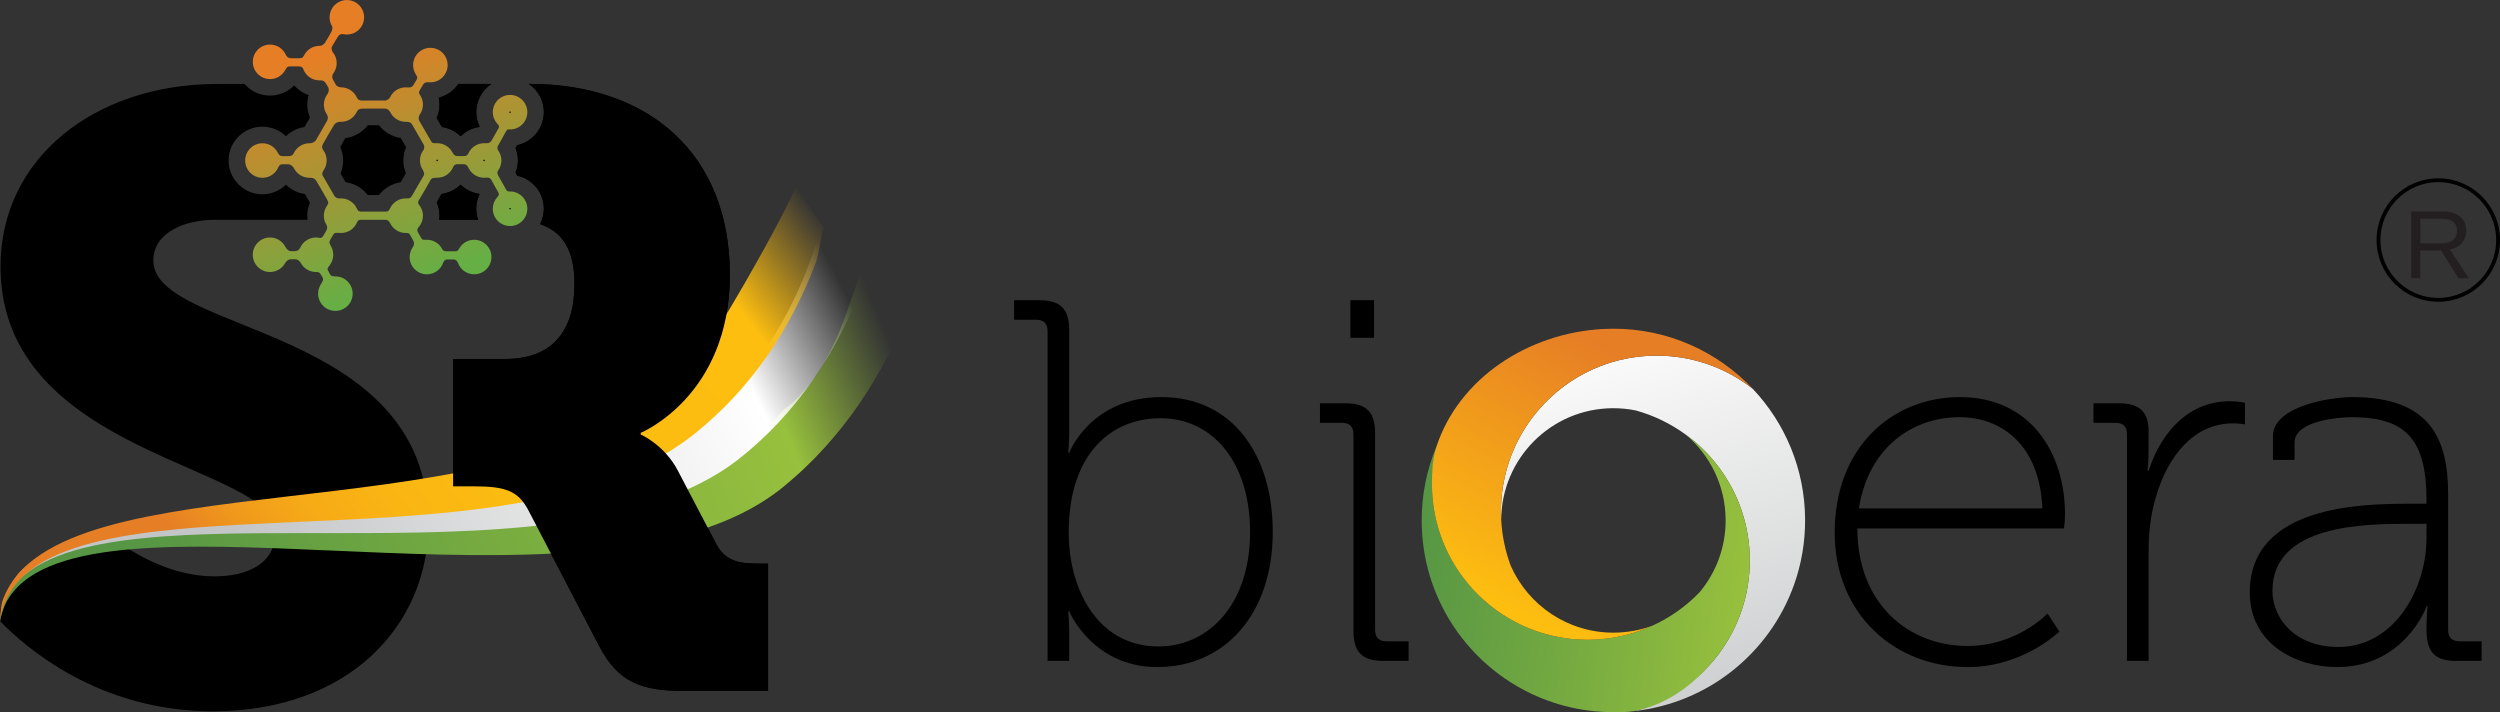
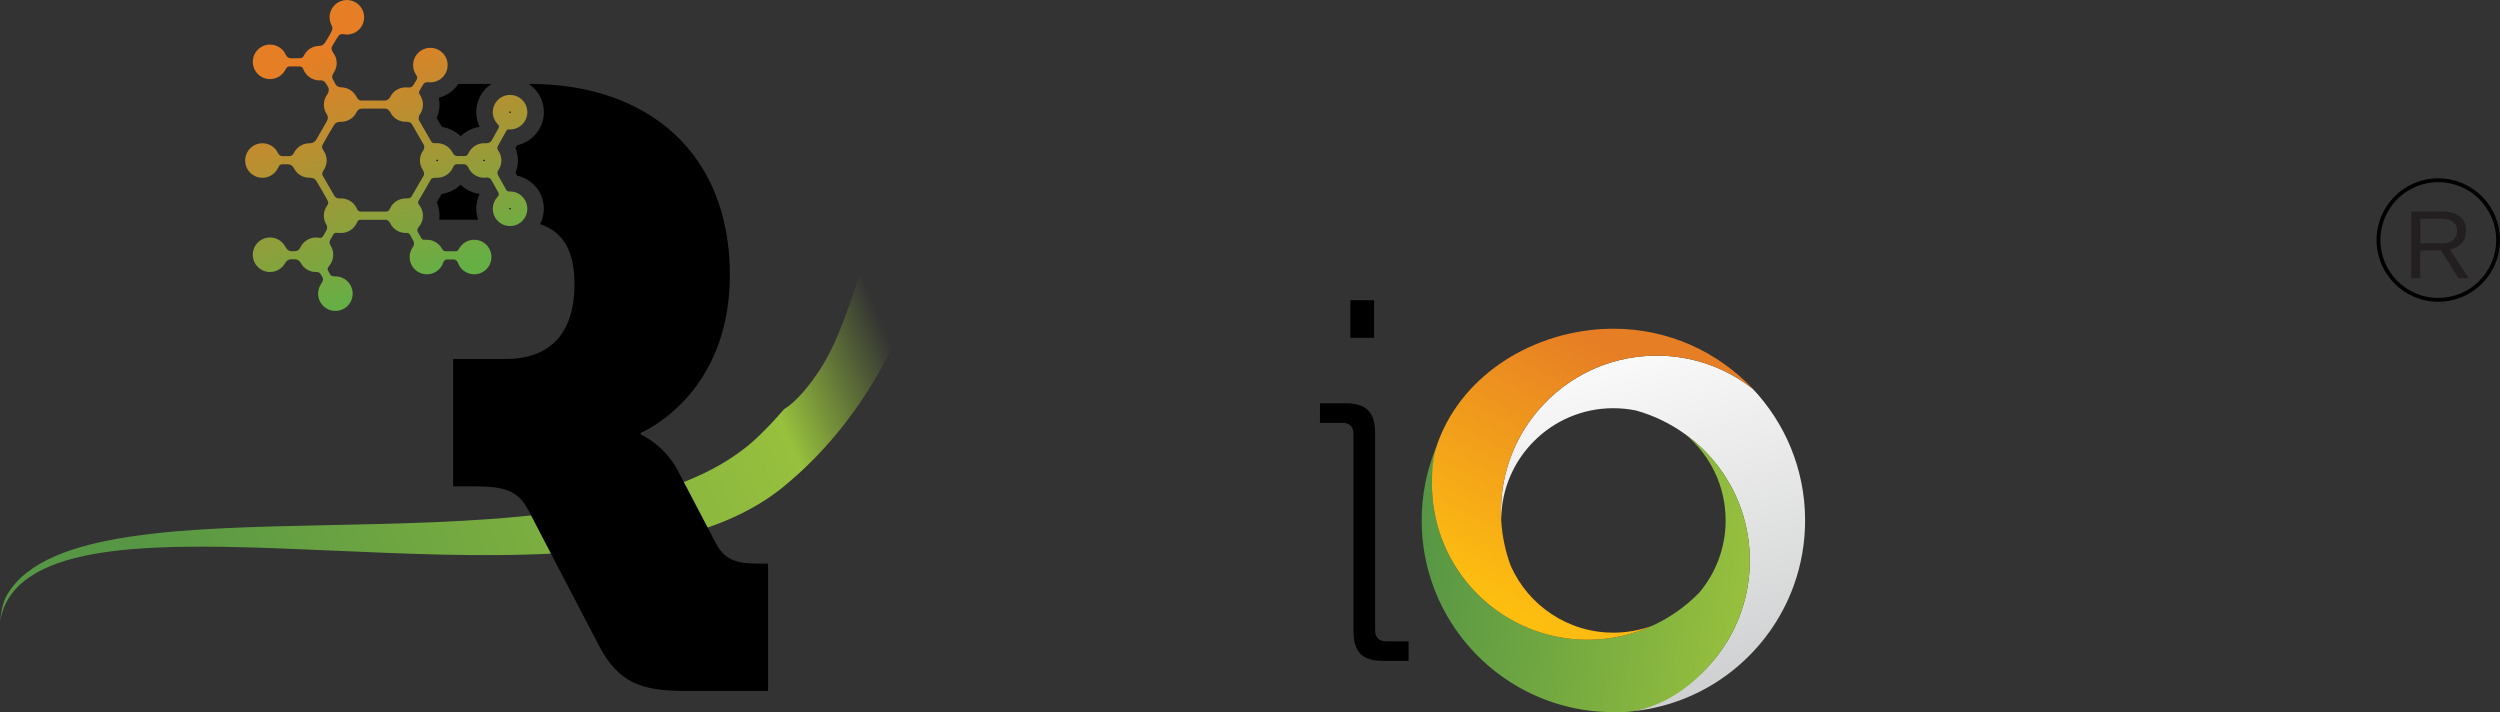
<svg xmlns="http://www.w3.org/2000/svg" version="1.1" id="Layer_1" x="0px" y="0px" viewBox="0 0 1778.03 506.49" style="enable-background:new 0 0 1778.03 506.49;" xml:space="preserve">
  <rect x="0" y="0" width="1778.03" height="506.49" fill="#333333" stroke="none" />
  <style type="text/css">
	.st0{fill-rule:evenodd;clip-rule:evenodd;}
	.st1{fill-rule:evenodd;clip-rule:evenodd;fill:url(#SVGID_1_);}
	.st2{fill-rule:evenodd;clip-rule:evenodd;fill:url(#SVGID_00000044861498008922052840000006612274923976342675_);}
	.st3{fill-rule:evenodd;clip-rule:evenodd;fill:url(#SVGID_00000096040902253917657590000004476426605301416377_);}
	.st4{fill-rule:evenodd;clip-rule:evenodd;fill:url(#SVGID_00000107585263566502723420000011426728807270419088_);}
	.st5{fill-rule:evenodd;clip-rule:evenodd;fill:url(#SVGID_00000025415314308535923680000007924695768035869327_);}
	.st6{fill-rule:evenodd;clip-rule:evenodd;fill:url(#SVGID_00000052104089091997179220000013112499919014711713_);}
	.st7{fill-rule:evenodd;clip-rule:evenodd;fill:url(#SVGID_00000107577029206404931220000017889574687693011636_);}
	.st8{fill:none;stroke:#000000;stroke-width:2.734;stroke-miterlimit:10;}
	.st9{fill:#231F20;}
</style>
  <g>
    <g>
-       <path class="st0" d="M745.06,470.03h15.39v-19.06c0-9.52-0.74-16.12-0.74-16.12h0.74c0,0,16.49,39.58,62.66,39.58    c48,0,82.09-37.75,82.09-96.01c0-56.81-30.05-96.02-79.16-96.02c-50.57,0-65.59,39.58-65.59,39.58h-0.74c0,0,0.74-6.6,0.74-15.03    v-72.2c0-15.02-6.23-21.25-21.26-21.25h-17.96v13.92h15.76c5.13,0,8.07,2.57,8.07,8.06V470.03L745.06,470.03z M760.08,378.79    c0-57.53,31.51-81.36,65.23-81.36c37.38,0,63.76,31.52,63.76,80.99c0,51.3-29.32,81.35-65.23,81.35    C780.97,459.77,760.08,419.46,760.08,378.79z" />
      <path class="st0" d="M960.4,240.27h16.85v-26.75H960.4V240.27L960.4,240.27z M962.6,448.78c0,15.03,6.23,21.25,21.25,21.25h17.96    V456.1h-15.76c-5.13,0-8.06-2.56-8.06-8.06V308.06c0-15.03-6.23-21.26-21.26-21.26h-17.96v13.93h15.76c5.13,0,8.07,2.56,8.07,8.06    V448.78z" />
-       <path class="st0" d="M1304.86,378.79c0,58.27,42.87,95.65,94.54,95.65c39.58,0,65.24-25.29,65.24-25.29l-8.43-12.82    c0,0-21.62,23.09-56.81,23.09c-42.51,0-78.42-30.42-78.42-83.55h146.95c0,0,0.74-5.87,0.74-9.9c0-44.34-24.92-83.56-74.76-83.56    C1347,282.41,1304.86,316.85,1304.86,378.79L1304.86,378.79z M1322.08,361.57c6.6-42.88,37.75-64.86,71.46-64.86    c30.42,0,57.17,20.15,59,64.86H1322.08L1322.08,361.57z M1512.74,470.03h15.39v-79.15c0-12.1,1.47-25.66,5.5-38.49    c8.06-27.11,26.02-51.3,54.6-51.3c4.03,0,8.42,0.74,8.42,0.74v-15.39c0,0-5.13-1.1-10.63-1.1c-28.95,0-48.74,21.25-57.9,49.47    h-0.74c0,0,0.74-6.6,0.74-15.03v-12.82c0-13.93-6.23-20.16-21.26-20.16h-17.95v13.93h15.75c5.14,0,8.07,2.56,8.07,8.06V470.03    L1512.74,470.03z M1600.07,421.29c0,36.65,32.61,53.14,62.29,53.14c47.64,0,63.76-43.24,63.4-43.24h0.73c0,0-0.73,6.59-0.73,16.49    c0,16.48,6.23,22.35,21.25,22.35h17.96V456.1h-15.76c-5.13,0-8.06-2.56-8.06-8.06v-96.37c0-38.85-12.1-69.27-68.17-69.27    c-15.02,0-56.43,6.24-56.43,27.85v16.87h15.38v-12.46c0-15.39,31.15-17.95,40.68-17.95c38.11,0,53.14,15.39,53.14,59v2.56h-12.1    C1681.05,358.27,1600.07,359,1600.07,421.29L1600.07,421.29z M1616.19,420.19c0-47.64,66.69-47.64,97.85-47.64h11.73v9.9    c0,36.28-22.72,77.68-62.66,77.68C1631.94,460.13,1616.19,439.62,1616.19,420.19z" />
      <g>
        <linearGradient id="SVGID_1_" gradientUnits="userSpaceOnUse" x1="1137.854" y1="227.058" x2="1232.018" y2="558.227">
          <stop offset="0" style="stop-color:#FFFFFF" />
          <stop offset="0.213" style="stop-color:#F2F2F2" />
          <stop offset="1" style="stop-color:#C3C5C6" />
        </linearGradient>
        <path class="st1" d="M1177.57,252.94c-35.83,0.23-67.57,17.44-87.65,43.95l0,0c-14.21,18.75-22.57,42.16-22.41,67.5l0,0     c0.01,1.76,0.07,3.5,0.16,5.24l0,0c0.27-43.62,35.55-79.03,79.29-79.31l0,0c5.71-0.03,11.28,0.54,16.65,1.65l0,0     c12.72,3.56,24.52,9.33,34.96,16.88l0,0c18.26,13.21,32.35,31.84,39.85,53.57l0,0c3.86,11.14,5.98,23.09,6.06,35.53l0,0     c0.16,25.35-8.21,48.75-22.41,67.51l0,0c-14.7,19.4-35.64,33.83-59.86,40.25l0,0c52.78-5.68,96.45-41.44,113.69-89.69l0,0     c5.21-14.59,8.01-30.33,7.91-46.73l0,0c-0.22-35.93-14.34-68.51-37.2-92.72l0,0c-15.11-11.87-33.37-19.89-53.31-22.6l0,0     c-4.92-0.67-9.94-1.02-15.05-1.02l0,0C1178.03,252.94,1177.8,252.94,1177.57,252.94L1177.57,252.94z" />
        <linearGradient id="SVGID_00000171709189732176174100000016643459416901528724_" gradientUnits="userSpaceOnUse" x1="1243.025" y1="417.387" x2="1007.781" y2="386.692">
          <stop offset="0" style="stop-color:#97C03D" />
          <stop offset="0.27" style="stop-color:#85B43F" />
          <stop offset="1" style="stop-color:#569644" />
        </linearGradient>
        <path style="fill-rule:evenodd;clip-rule:evenodd;fill:url(#SVGID_00000171709189732176174100000016643459416901528724_);" d="     M1227.29,369.63c0.12,19.69-6.91,37.75-18.65,51.74l0,0c-9.49,9.77-20.75,17.81-33.3,23.57l0,0     c-13.85,6.36-29.25,9.96-45.48,10.06l0,0c-5.34,0.03-10.59-0.32-15.74-1.02l0,0c-41.78-5.67-76.21-34.66-89.65-73.5l0,0     c-3.85-11.14-5.98-23.09-6.06-35.54l0,0c-0.06-9.49,1.08-18.71,3.27-27.51l0,0c-6.91,16.47-10.69,34.57-10.56,53.56l0,0     c0.16,26.55,7.91,51.27,21.17,72.14l0,0c24.34,38.33,67.27,63.66,116.04,63.35l0,0c4.7-0.02,9.38,0.05,13.89-0.78l0,0     c24.65-4.57,45.16-20.85,59.86-40.25l0,0c14.21-18.75,22.58-42.16,22.41-67.51l0,0c-0.08-12.44-2.2-24.39-6.06-35.53l0,0     c-7.51-21.72-21.6-40.36-39.85-53.57l0,0C1215.99,323.38,1227.13,345.18,1227.29,369.63L1227.29,369.63z" />
        <linearGradient id="SVGID_00000108302312204225988150000006531848316958373506_" gradientUnits="userSpaceOnUse" x1="1071.134" y1="430.227" x2="1163.246" y2="259.448">
          <stop offset="0" style="stop-color:#FDBE10" />
          <stop offset="0.259" style="stop-color:#F7AD16" />
          <stop offset="1" style="stop-color:#E67E25" />
        </linearGradient>
        <path style="fill-rule:evenodd;clip-rule:evenodd;fill:url(#SVGID_00000108302312204225988150000006531848316958373506_);" d="     M1147.48,233.78c-0.29,0-0.58,0-0.87,0l0,0c-2.29,0.02-4.55,0.08-6.8,0.21l0,0c-53.37,2.97-102.12,35.2-118.13,83.44l0,0     c-2.86,8.61-3.33,18.02-3.27,27.51l0,0c0.08,12.45,2.21,24.4,6.06,35.54l0,0c13.44,38.84,47.87,67.83,89.65,73.5l0,0     c5.15,0.71,10.4,1.05,15.74,1.02l0,0c16.23-0.1,31.63-3.7,45.48-10.06l0,0c-8.52,3.18-17.75,4.94-27.37,5.01l0,0     c-32.76,0.21-61.01-19.36-73.49-47.51l0,0c-3.84-10.29-6.2-21.33-6.81-32.82l0,0c-0.08-1.74-0.15-3.48-0.16-5.24l0,0     c-0.16-25.34,8.21-48.75,22.41-67.5l0,0c20.08-26.51,51.82-43.72,87.65-43.95l0,0c5.34-0.03,10.59,0.32,15.74,1.02l0,0     c19.94,2.71,38.2,10.73,53.31,22.6l0,0C1221.74,250.21,1186.52,233.78,1147.48,233.78L1147.48,233.78     C1147.48,233.78,1147.48,233.78,1147.48,233.78L1147.48,233.78z" />
      </g>
    </g>
    <g>
-       <path class="st0" d="M285,129.59c1.23-2.13,2.44-4.25,3.69-6.38c-0.32-0.77-0.6-1.53-0.81-2.33c0-0.01,0-0.03,0-0.05    c-0.65-2.21-1.01-4.49-1.01-6.71c0-2.56,0.44-5.1,1.27-7.58c0-0.01,0-0.03,0-0.04c0.21-0.61,0.44-1.2,0.68-1.77    c-1.1-1.9-2.21-3.83-3.31-5.73c-0.03-0.02-0.04-0.04-0.06-0.05c-0.14-0.25-0.29-0.51-0.44-0.77c-3.35-0.52-6.47-1.72-9.26-3.47    c-2.39-1.5-4.51-3.42-6.23-5.67c-2.64,0-5.28,0-7.91,0c-1.76,2.33-3.96,4.3-6.45,5.83c0-0.03-0.01-0.03-0.01-0.03    c-2.89,1.77-6.14,2.96-9.58,3.41c-0.45,0.79-0.93,1.59-1.39,2.39c-0.72,1.29-1.45,2.57-2.17,3.84c0.32,0.75,0.61,1.51,0.86,2.31    c0.78,2.39,1.18,4.86,1.18,7.34c0,2.36-0.36,4.69-1.01,6.88c-0.25,0.81-0.53,1.61-0.86,2.37c1.18,2.05,2.37,4.11,3.56,6.17    c3.49,0.47,6.75,1.69,9.63,3.51c2.39,1.52,4.48,3.44,6.19,5.67c2.65,0,5.27,0,7.91,0c1.73-2.23,3.88-4.16,6.32-5.69    c0-0.01,0-0.04,0-0.05C278.57,131.27,281.68,130.08,285,129.59L285,129.59z M322.25,345.88c4.82,0,9.67,0,14.5,0    c22.33,0,31.39,3.04,38.65,16.31c16.91,32.4,33.8,64.79,50.71,97.2c13.88,26.58,30.79,32.01,60.98,32.01c19.73,0,39.45,0,59.17,0    c0-30.18,0-60.38,0-90.56c-2.43,0-4.83,0-7.25,0c-12.07,0-22.95-1.2-29.59-13.88c-9.05-17.32-18.11-34.63-27.17-51.94    c-9.66-18.72-26.56-25.97-26.56-25.97c0-0.4,0-0.81,0-1.21c0,0,63.4-25.95,63.4-112.3c0-86.96-58.57-135.86-142.49-135.86    c-0.21,0-0.4,0-0.6,0c1.35,0.91,2.64,1.93,3.77,3.08c4.35,4.35,7.04,10.37,7.04,17c0,6.6-2.7,12.61-7.02,16.96    c-0.02,0.01-0.05,0.02-0.06,0.05c-3.2,3.19-7.32,5.5-11.91,6.49c-0.38,0.7-0.76,1.4-1.16,2.09c0.31,0.76,0.57,1.53,0.79,2.3    c0,0.04,0,0.07,0,0.1c0.58,2.11,0.9,4.26,0.9,6.35c0,2.23-0.32,4.44-0.93,6.55c-0.2,0.74-0.45,1.46-0.73,2.16    c0.07,0.11,0.12,0.2,0.17,0.31c0,0.01,0,0.02,0,0.04c0.34,0.59,0.65,1.18,0.98,1.78c4.58,0.99,8.68,3.29,11.87,6.49    c0.01,0,0.04,0,0.05,0c4.35,4.35,7.04,10.36,7.04,17.01c0,3.93-0.96,7.64-2.66,10.95c15.86,5.38,24.45,18.25,24.45,42.77    c0,34.42-16.91,53.14-48.9,53.14c-3.96,0-7.9,0-11.87,0c-8.52,0-17.04,0-25.57,0C322.25,285.52,322.25,315.69,322.25,345.88    L322.25,345.88z M349.54,59.68c-1.35,0.91-2.63,1.93-3.79,3.08c-4.34,4.35-7.03,10.37-7.03,17c0,3,0.58,5.93,1.65,8.66    c0.25,0.62,0.51,1.24,0.79,1.83c-3.52,0.46-6.82,1.71-9.72,3.54c0,0.01,0,0.03,0,0.04c-1.39,0.89-2.67,1.91-3.83,3.03    c-1.36-1.33-2.89-2.49-4.55-3.46c-2.65-1.59-5.62-2.65-8.77-3.12c-1.23-2.12-2.47-4.24-3.7-6.37c0.29-0.69,0.56-1.38,0.78-2.06    c0-0.03,0-0.05,0-0.06c0.8-2.37,1.22-4.88,1.22-7.44c0-1.63-0.18-3.26-0.52-4.84c2.02-0.53,4.04-1.34,5.99-2.45    c3.3-1.9,5.98-4.44,7.96-7.39C333.86,59.68,341.7,59.68,349.54,59.68L349.54,59.68z M269.54,59.68c-2.65,0-5.29,0-7.94,0    c0,0.02,0,0.02,0.01,0.03c2.65,0,5.28,0,7.92,0C269.53,59.71,269.53,59.71,269.54,59.68L269.54,59.68z M173.92,59.68    c0.36,0.42,0.74,0.82,1.13,1.23c0,0.01,0,0.02,0,0.03c4.35,4.35,10.37,7.04,17.01,7.04c4.35,0,8.47-1.18,12.02-3.24    c1.87-1.1,3.62-2.44,5.11-4c1.3,1.46,2.78,2.77,4.4,3.87c0.01,0.01,0.03,0.05,0.03,0.06c1.81,1.26,3.81,2.24,5.94,2.97    c-0.65,2.18-1,4.45-1,6.72c0,2.17,0.33,4.4,0.97,6.64c0,0.02,0,0.05,0,0.05c0.26,0.88,0.56,1.73,0.9,2.56    c-0.48,0.85-0.97,1.67-1.45,2.53c-0.02-0.01-0.02-0.01-0.03-0.03c-0.81,1.41-1.6,2.83-2.42,4.23c-3.15,0.46-6.09,1.53-8.71,3.1    c-1.63,0.95-3.11,2.12-4.49,3.42c-1.49-1.45-3.15-2.71-4.98-3.72c-0.01,0-0.03,0-0.04,0c-3.5-1.95-7.48-3.06-11.67-3.06    c-6.63,0-12.65,2.7-17.01,7.04c-4.34,4.34-7.05,10.37-7.05,17.01c0,6.64,2.71,12.66,7.05,17c4.36,4.35,10.38,7.04,17.01,7.04    c4.55,0,8.84-1.29,12.5-3.53c1.52-0.92,2.93-2.02,4.2-3.27c1.3,1.25,2.73,2.35,4.27,3.28c0,0.03,0,0.05,0,0.06    c2.75,1.67,5.91,2.8,9.23,3.27c0.21,0.34,0.39,0.66,0.6,1c1,1.72,1.99,3.46,3,5.17c-0.36,0.84-0.66,1.68-0.92,2.55    c-0.01,0.01-0.02,0.03-0.03,0.06c-0.61,2.11-0.94,4.34-0.94,6.63c0,0.98,0.06,1.95,0.19,2.91c-1.53,0-3.06,0-4.58,0    c-20.42,0-40.82,0-61.25,0c0,0,0,0,0-0.02c-21.67,0.07-43.85,9.13-43.85,28.99c0,52.53,195.63,45.28,195.63,187.17    c0,71.85-56.15,133.44-153.37,133.44c-81.69,0-134.04-46.22-151.28-64.2c-0.11-0.1-0.03,0.12,0,0c0.29-2.25,0.32-4.8,0.61-7.05    c1.25-6.05,4.89-11.33,6.95-16.1c8.56-19.88,27.72-11.29,40.36-24.95c4.15-1.35,8.32-2.7,12.48-4.04c0,0,2.34-7.81,7.48-2.98    c3.78,3.56,2.39-11.29,8.42-6.65c18.21,14,45.69,30,76.2,30c21.72,0,43.47-7.85,43.47-32.01c0-47.69-195.64-53.14-195.64-188.38    c0-77.45,67.47-129.22,152.53-129.8c0.07,0,0.16,0,0.23,0C160.08,59.68,166.99,59.68,173.92,59.68L173.92,59.68z M312.41,156.29    c0.11-0.97,0.18-1.92,0.18-2.91c0-2.57-0.43-5.1-1.23-7.47c-0.01-0.03-0.02-0.07-0.03-0.1c-0.23-0.65-0.46-1.26-0.72-1.85    c0.11-0.17,0.19-0.33,0.29-0.5c1.04-1.84,2.11-3.68,3.15-5.5c3.59-0.5,6.94-1.77,9.91-3.7c1.29-0.84,2.5-1.8,3.62-2.88    c1.17,1.14,2.48,2.17,3.85,3.05c2.89,1.84,6.19,3.06,9.71,3.53c-0.33,0.66-0.62,1.35-0.89,2.04c0,0.01,0,0.03,0,0.06    c-1.01,2.67-1.55,5.51-1.55,8.39c0,2.74,0.45,5.37,1.3,7.83c-5.92,0-11.84,0-17.77,0C318.97,156.29,315.69,156.29,312.41,156.29    L312.41,156.29z M288.8,152.85c-0.1-0.01-0.17-0.01-0.26-0.01c0,0.01,0,0.03,0,0.04c-0.13,0-0.21,0.02-0.28,0.05    c-0.01-0.01-0.01-0.01-0.01-0.02c-0.03,0.02-0.09,0.12-0.16,0.23c0,0,0,0-0.01,0c-0.03,0.09-0.08,0.19-0.12,0.27    c0.03,0.06,0.07,0.12,0.09,0.19c0.04,0.12,0.11,0.2,0.21,0.25c0.01,0.02,0.12,0.03,0.28,0.03c0,0.02,0,0.02,0,0.03    c0.08,0,0.16,0,0.24,0c0.06-0.08,0.14-0.17,0.2-0.24l0,0c0.02-0.06,0.05-0.09,0.06-0.16c0-0.04,0-0.08,0-0.13    c-0.01-0.05-0.01-0.13-0.01-0.2c-0.03-0.01-0.05-0.04-0.07-0.06c0.01-0.01,0.02-0.01,0.03-0.03    C288.92,153.02,288.85,152.92,288.8,152.85L288.8,152.85z M243.16,153.35c-0.02-0.02-0.02-0.05-0.03-0.07h0.01    c-0.01-0.03-0.02-0.04-0.03-0.06c-0.03-0.03-0.05-0.06-0.06-0.1c-0.04-0.07-0.1-0.15-0.16-0.2c-0.04-0.02-0.15-0.04-0.28-0.04    c0-0.01,0-0.03,0-0.03c-0.1,0-0.19,0.01-0.29,0.01c-0.07,0.12-0.14,0.2-0.2,0.31c-0.02-0.01-0.02-0.01-0.02-0.01s0,0,0,0.01    c0.02,0,0.02,0.01,0.03,0.01c-0.01,0.06-0.01,0.15-0.03,0.2c0,0.03,0,0.06,0,0.11l0,0l0,0c0,0.01,0,0.01,0,0.02    c0,0.01,0,0.01,0,0.03c0.07,0.12,0.14,0.22,0.21,0.34c0.1,0,0.19,0,0.29,0c0.12,0,0.21-0.01,0.24-0.04c0.01,0,0.03,0,0.04,0    c0.05-0.03,0.08-0.07,0.12-0.11C243.06,153.59,243.12,153.47,243.16,153.35L243.16,153.35z M220.32,114.66    c0.04-0.07,0.09-0.15,0.15-0.22c-0.01,0-0.01,0-0.03,0c0.03-0.05,0.06-0.12,0.1-0.17c0-0.05,0-0.1,0.01-0.15c0-0.05,0-0.12,0-0.17    c-0.03-0.04-0.07-0.08-0.08-0.12c0,0,0,0,0.01-0.01c-0.06-0.07-0.11-0.13-0.15-0.2c-0.1,0-0.18,0-0.27,0    c-0.13,0-0.22,0.03-0.26,0.04c-0.08,0.07-0.17,0.14-0.2,0.21c-0.02,0-0.02,0-0.02,0c-0.03,0.04-0.05,0.1-0.08,0.15    c-0.02,0.03-0.04,0.07-0.05,0.1c0.05,0.09,0.1,0.2,0.16,0.29h-0.01c0.05,0.07,0.11,0.14,0.17,0.17c0-0.02,0-0.02,0.01-0.03    c0.07,0.04,0.16,0.07,0.29,0.07c0.08,0,0.15,0,0.23,0c0,0.01,0,0.03,0,0.04C220.29,114.66,220.31,114.66,220.32,114.66    L220.32,114.66z M242.32,74.91c0.03,0,0.05,0,0.08,0c0-0.01,0-0.02,0-0.03c0.07,0,0.14,0,0.2,0c0.08-0.02,0.16-0.02,0.25-0.03    c0-0.01,0-0.03,0-0.04c0.08-0.04,0.12-0.1,0.16-0.14c0,0,0,0,0-0.01c0.02-0.02,0.04-0.03,0.05-0.06c0.02-0.03,0.02-0.03,0.05-0.06    c0.02-0.07,0.05-0.11,0.08-0.18c-0.05-0.09-0.08-0.17-0.14-0.27c-0.04-0.07-0.12-0.13-0.2-0.19c-0.02-0.01-0.12-0.02-0.25-0.02    c-0.11,0-0.2-0.01-0.31-0.01c-0.05,0.05-0.08,0.1-0.13,0.15c-0.03,0.06-0.06,0.1-0.09,0.16c0,0.02,0.03,0.02,0.03,0.19    c0,0.13-0.03,0.14-0.03,0.16c0.03,0.04,0.05,0.07,0.08,0.12c0,0.01,0,0.01,0.01,0.01c0,0,0,0,0-0.01c0,0.01,0,0.01,0,0.01    s0,0,0-0.01c0,0.01,0,0.01,0,0.01C242.22,74.76,242.28,74.84,242.32,74.91L242.32,74.91z M287.96,74.36    c0.03,0.08,0.07,0.15,0.1,0.23c0,0.01,0,0.04,0,0.05c0.03,0.05,0.11,0.14,0.21,0.2c0.05,0.01,0.13,0.04,0.27,0.04    c0.05,0,0.1,0,0.17,0c0,0.01,0,0.02,0,0.03c0.02,0,0.03,0,0.05,0c0.05-0.06,0.08-0.1,0.12-0.17c0.03-0.03,0.06-0.07,0.08-0.09    c0.03-0.07,0.04-0.12,0.07-0.18c0-0.03,0-0.07,0-0.11c-0.01-0.05-0.01-0.1-0.01-0.17c0.01,0,0.01,0,0.02,0    c-0.01-0.02-0.02-0.05-0.03-0.07l0,0c-0.04-0.08-0.09-0.15-0.12-0.23c-0.11,0-0.19,0-0.29-0.01v-0.01c-0.01,0-0.03,0-0.05,0v0.01    c-0.16,0-0.27,0.01-0.29,0.02c-0.05,0.03-0.12,0.12-0.16,0.24c-0.01,0-0.01-0.02-0.03-0.02    C288.03,74.19,287.99,74.28,287.96,74.36L287.96,74.36z M310.68,113.56c-0.06,0.07-0.12,0.16-0.18,0.23c0.01,0,0.01,0,0.03,0.01    c-0.03,0.03-0.06,0.08-0.1,0.12c0,0.06,0,0.13,0,0.19c0,0.05,0,0.08,0,0.14c0.01,0.04,0.04,0.1,0.05,0.13c-0.01,0-0.01,0-0.01,0    c0.03,0.06,0.09,0.14,0.15,0.23c0.06,0,0.12,0,0.19,0c0.05,0,0.08,0,0.12,0c0.15,0,0.25-0.01,0.26-0.03    c0.12-0.07,0.18-0.15,0.2-0.22c0.03-0.07,0.07-0.17,0.11-0.25c0,0,0,0,0-0.01c-0.06-0.11-0.11-0.21-0.15-0.3c0-0.01,0-0.01,0-0.01    c-0.04-0.06-0.11-0.12-0.16-0.15c-0.01-0.03-0.11-0.03-0.26-0.03c0-0.01,0-0.04,0-0.05C310.85,113.56,310.77,113.56,310.68,113.56    L310.68,113.56z M299.77,117.38c-0.21,0.06-0.43,0.12-0.64,0.19C299.33,117.5,299.56,117.44,299.77,117.38L299.77,117.38    L299.77,117.38z M362.77,147.95c0.15,0,0.29,0.05,0.37,0.13c-0.01,0.01-0.01,0.01-0.01,0.01c0.07,0.08,0.15,0.22,0.15,0.36    c0,0.16-0.04,0.28-0.11,0.33c-0.01,0.01-0.03,0.03-0.04,0.06c-0.07,0.06-0.18,0.12-0.36,0.12c-0.14,0-0.28-0.07-0.35-0.16    c-0.08-0.08-0.15-0.2-0.15-0.34c0-0.07,0-0.12-0.01-0.18c0.01-0.06,0.06-0.12,0.1-0.15c0.06-0.05,0.11-0.12,0.16-0.18    C362.59,147.95,362.69,147.95,362.77,147.95L362.77,147.95z M344.58,114.58c-0.12,0.01-0.22,0.03-0.33,0.04    c-0.07,0-0.14-0.03-0.19-0.06c-0.11-0.08-0.2-0.16-0.21-0.2c-0.03-0.03-0.04-0.06-0.06-0.1c-0.01-0.04-0.04-0.07-0.05-0.13    c0.04-0.07,0.07-0.16,0.11-0.23c0.04-0.1,0.12-0.2,0.19-0.25c0.01,0.01,0.01,0.01,0.02,0.03c0.05-0.04,0.14-0.07,0.25-0.07    c0-0.01,0-0.03,0-0.04c0.04,0,0.07,0,0.12,0l0,0c0.03,0,0.08,0,0.12,0.01c0.08,0.11,0.16,0.21,0.22,0.32    c0.03,0.03,0.03,0.07,0.03,0.11c0,0.04,0,0.07,0,0.12c0,0.03,0,0.07-0.01,0.11c0,0.02-0.03,0.04-0.03,0.07    C344.72,114.39,344.64,114.46,344.58,114.58L344.58,114.58z M362.55,80.3c-0.02-0.03-0.04-0.05-0.07-0.08    c-0.06-0.06-0.12-0.12-0.19-0.18c-0.01-0.03-0.01-0.05-0.02-0.07c0-0.07,0-0.14,0-0.2c0-0.12,0.06-0.26,0.15-0.36    c0.07-0.07,0.21-0.14,0.35-0.14c0.14,0,0.27,0.07,0.36,0.14c0.07,0.1,0.15,0.24,0.15,0.36c0,0.16-0.05,0.29-0.14,0.39    c-0.08,0.06-0.22,0.11-0.37,0.11c0,0.02,0,0.03,0,0.04C362.71,80.3,362.64,80.3,362.55,80.3L362.55,80.3z M187.23,114.14    c-0.07-0.13-0.14-0.26-0.2-0.39c-0.05-0.03-0.09-0.07-0.16-0.11l0,0c-0.08-0.02-0.15-0.02-0.21-0.03c-0.14,0-0.26,0.07-0.35,0.14    c-0.08,0.08-0.16,0.22-0.16,0.37c0,0.14,0.07,0.27,0.16,0.34c0.09,0.08,0.21,0.16,0.35,0.16c0.12,0,0.23-0.01,0.26-0.04    c0.09-0.05,0.12-0.12,0.18-0.19C187.14,114.31,187.18,114.22,187.23,114.14L187.23,114.14z M187.01,113.73    c-0.01-0.05-0.04-0.09-0.06-0.12c-0.01,0-0.01,0-0.01,0.01C186.96,113.65,186.99,113.69,187.01,113.73L187.01,113.73z     M187.02,113.75c0.12,0.16,0.25,0.39,0.08,0.12c0-0.01,0-0.03,0-0.04C187.09,113.81,187.04,113.78,187.02,113.75L187.02,113.75z     M344,114.63L344,114.63c0.03,0,0.03,0,0.03,0C344.03,114.63,344.03,114.63,344,114.63z M344,114.63    c-0.01,0.01-0.04,0.01-0.06,0.01c-0.01,0-0.04,0-0.05,0C343.93,114.65,343.96,114.65,344,114.63L344,114.63z" />
      <linearGradient id="SVGID_00000047023566200272816290000002588914178403808138_" gradientUnits="userSpaceOnUse" x1="245.374" y1="33.92" x2="300.007" y2="198.532">
        <stop offset="0" style="stop-color:#E67E25" />
        <stop offset="1" style="stop-color:#65AF45" />
      </linearGradient>
      <path style="fill-rule:evenodd;clip-rule:evenodd;fill:url(#SVGID_00000047023566200272816290000002588914178403808138_);" d="    M301.26,125.03c-0.74,1.13-5.62,9.65-8.11,13.98c-1.45,2.55-2.91,2.1-4.62,2.1c-4.84,0-9.02,2.8-11.01,6.88    c-0.39,0.79-0.98,2.5-3,2.5h-17.85c-1.95,0-2.47-1.3-2.98-2.38c-1.98-4.15-6.18-7-11.08-7c-1.19,0-3.53,0.51-4.98-2.15    c-1.46-2.65-7.69-13.32-7.69-13.32c-1.22-1.67-0.87-2.95,0.36-4.77c1.27-1.94,2.03-4.25,2.03-6.75c0-2.67-0.85-5.13-2.29-7.14    c-1.11-1.53-1.34-2.72-0.37-4.47c2.31-4.1,6.76-11.94,7.93-13.66c1.6-2.33,3.83-2.2,5.02-2.2c4.8,0,8.94-2.75,10.95-6.75    c0.42-0.84,1.1-2.64,4.25-2.64h16.28c1.55,0,3.03,1.67,3.4,2.44c1.99,4.11,6.18,6.95,11.05,6.95c1.11,0,3.4-0.12,4.5,1.85    c0.83,1.48,5.91,10.25,8.32,14.42c0.76,1.32,0.23,3.22-0.22,3.8c-1.56,2.06-2.48,4.61-2.48,7.4c0,2.44,0.71,4.7,1.94,6.61    C301.12,121.55,302.23,123.49,301.26,125.03L301.26,125.03z M362.77,136.18c-1.82,0-2.13-0.07-3.02-1.66    c-1.46-2.64-4.1-7.4-5.23-9.38c-1.59-2.8-0.21-3.85,0.24-4.61c1.16-1.87,1.83-4.07,1.83-6.41c0-2.3-0.65-4.46-1.75-6.3    c-0.48-0.81-1.8-2.05-0.56-4.3c0.92-1.67,4.04-7.25,5.59-10.04c0.98-1.76,1.18-1.42,2.9-1.42c6.77,0,12.28-5.5,12.28-12.28    c0-6.77-5.51-12.27-12.28-12.27c-6.78,0-12.28,5.5-12.28,12.27c0,3.19,1.23,6.09,3.22,8.27c0.9,0.98,1.69,1.59,0.8,3.2    c-1.33,2.44-3.78,6.88-4.81,8.61c-1.46,2.47-4.01,1.99-5.39,1.99c-4.92,0-9.13,2.89-11.1,7.05c-0.32,0.67-1.12,2.09-2.82,2.09    h-4.93c-2.03,0-2.81-1.01-3.81-2.83c-2.1-3.76-6.11-6.31-10.71-6.31c-2.97,0-3.42,0.21-4.48-1.63c-2.44-4.21-7.79-13.4-8.35-14.47    c-0.74-1.42-0.15-3.46,0.34-4.13c1.48-2.04,2.36-4.52,2.36-7.23c0-2.12-0.54-4.11-1.49-5.86c-1.16-2.12-1.88-2.51-0.74-4.43    c0.75-1.25,1.72-2.88,2.36-3.95c1.19-1.98,3.19-1.71,4.17-1.63c2.4,0.2,4.87-0.31,7.12-1.6c5.87-3.39,7.88-10.9,4.49-16.77    c-3.39-5.87-10.89-7.88-16.77-4.5c-5.86,3.39-7.88,10.91-4.49,16.78c1.14,1.98,1.92,2.47,0.54,4.79    c-0.69,1.21-1.55,2.61-2.18,3.58c-1.3,1.98-3.86,1.33-5.3,1.33c-4.93,0-9.18,2.9-11.12,7.11c-0.33,0.72-1.9,2.27-3.55,2.27h-16.52    c-2.56,0-3.31-1.67-3.68-2.45c-1.99-4.1-6.19-6.93-11.05-6.93c-0.87,0-3.07-0.64-3.74-1.84c-0.64-1.14-1.41-2.55-2.03-3.69    c-1.26-2.29-0.02-4.04,0.54-4.9c1.32-1.94,2.1-4.29,2.1-6.83c0-2.91-1.01-5.59-2.72-7.69c-0.57-0.69-1.38-2.81-0.64-4.07    c1.41-2.44,3.63-6.19,4.43-7.33c1.19-1.72,2.83-1.65,3.6-1.48c2.87,0.61,5.95,0.2,8.69-1.37c5.87-3.38,7.88-10.89,4.49-16.77    c-3.39-5.87-10.9-7.88-16.76-4.49c-5.87,3.39-7.89,10.89-4.5,16.77c0.35,0.6,0.73,1.89-0.34,4.16c-0.69,1.49-3.12,5.45-4.7,7.98    c-1.76,1.79-2.35,2.03-3.8,2.03c-4.62,0-8.62,2.53-10.72,6.28c-0.97,1.74-1.18,2.53-3.71,2.53h-5.71c-2.67,0-3.51-1.86-3.92-2.71    c-1.96-4.14-6.19-7.01-11.09-7.01c-6.78,0-12.27,5.5-12.27,12.27c0,6.78,5.49,12.28,12.27,12.28c4.55,0,8.52-2.48,10.63-6.15    c1.18-2.04,1.54-2.89,3.57-2.89h6.16c2.69,0,3.07,1.39,3.32,2.05c1.76,4.62,6.23,7.9,11.47,7.9c1.05,0,2.8-0.35,4.36,1.89    c0.68,0.96,1.35,2.17,1.93,3.24c0.77,1.43,0.02,3.82-0.53,4.52c-1.65,2.09-2.63,4.73-2.63,7.6c0,2.41,0.69,4.65,1.88,6.54    c0.53,0.85,1.67,2.62,0.3,5.16c-0.98,1.84-5.42,9.48-7.82,13.58c-1.68,2.11-3.58,2.2-4.66,2.2c-4.64,0-8.68,2.58-10.76,6.37    c-0.65,1.18-1.12,2.77-4.07,2.77h-4.3c-2.57,0-3.19-2.3-3.83-3.31c-2.16-3.5-6.02-5.83-10.43-5.83c-6.79,0-12.28,5.5-12.28,12.28    c0,6.77,5.49,12.27,12.28,12.27c4.76,0,8.87-2.71,10.9-6.66c0.77-1.47,1.16-2.97,3.35-2.97h3.72c2.67,0,4.04,2.08,4.52,3.02    c2.06,3.91,6.16,6.6,10.89,6.6c1.17,0,3.36-0.19,4.91,2.19c1.1,1.67,5.26,8.98,7.58,13.08c1.55,2.74,1.01,3.09-0.3,5.16    c-1.21,1.9-1.9,4.13-1.9,6.56c0,1.95,0.46,3.79,1.27,5.43c0.5,1.01,1.89,2.36,0.49,5.11c-0.7,1.37-1.55,2.76-2.21,3.83    c-1.31,2.08-2.48,1.31-3.97,1.17c-2.46-0.24-5.02,0.25-7.32,1.59c-2.26,1.31-3.96,3.25-4.99,5.47c-0.37,0.83-1.53,2.61-3.86,2.61    h-2.68c-1.99,0-3.36-1.68-4.14-3.16c-2.05-3.91-6.14-6.57-10.87-6.57c-6.78,0-12.27,5.5-12.27,12.28    c0,6.77,5.49,12.27,12.27,12.27c4.55,0,8.51-2.47,10.63-6.14c1.06-1.84,2.44-2.91,4.04-2.91h3.15c2.44,0,3.69,1.99,4.24,2.92    c2.19,3.79,6.1,5.97,10.19,6.12c2.47,0.09,2.78,0.01,4.08,2.05l1.03,1.86c0.92,1.81-0.01,2.77-1.5,5.35    c-3.39,5.87-1.38,13.38,4.49,16.76c5.88,3.38,13.38,1.38,16.79-4.49c3.38-5.87,1.36-13.38-4.5-16.77    c-1.81-1.06-3.79-1.58-5.75-1.63c-2.3-0.06-3.48-0.07-4.21-1.56l-1.15-2.08c-0.91-1.46-0.99-1.88,0.84-4.22    c2.98-3.82,3.53-9.22,0.96-13.68c-0.51-0.87-1.63-2.34-0.54-4.4c0.59-1.12,1.54-2.7,2.29-3.91c0.99-1.59,2.11-1.03,5.48-1.03    c4.93,0,9.18-2.91,11.13-7.11c0.33-0.72,0.68-2.27,2.86-2.27h17.93c1.28,0,2.57,1.56,2.9,2.29c1.95,4.19,6.18,7.09,11.11,7.09    c0.78,0,2.33-0.32,3.23,1.53c0.45,0.92,1.37,2.55,2.16,3.94c1.02,1.79,0.48,3.45-0.37,4.64c-1.39,1.98-2.21,4.4-2.21,7.01    c0,6.78,5.5,12.27,12.27,12.27c5.36,0.01,9.9-3.44,11.58-8.22c0.26-0.74,0.91-2.35,2.85-2.35h4.76c1.29,0,2.57,1.47,2.8,2.17    c1.63,4.88,6.21,8.39,11.63,8.39c6.79,0,12.28-5.5,12.28-12.27c0-6.77-5.49-12.28-12.28-12.28c-4.61,0-8.64,2.57-10.74,6.36    c-0.88,1.62-1.44,1.84-3.21,1.84h-5.49c-2.9,0-3.18-1.4-3.57-2.08c-2.12-3.65-6.07-6.12-10.61-6.12c-2.69,0-3.18,0.38-4.29-1.65    c-0.65-1.19-1.46-2.65-2.04-3.62c-1.13-1.94,0.09-3.3,0.64-3.95c1.8-2.14,2.88-4.89,2.88-7.89c0-2.75-0.9-5.27-2.42-7.3    c-0.47-0.65-1.83-1.68-0.38-3.91c1.12-1.7,6.1-10.43,8.32-14.36c0.83-1.46,2.47-1.42,4.6-1.42c4.99,0,9.28-2.97,11.19-7.26    c0.34-0.75,1-2.37,3.02-2.37h4.6c1.92,0,2.76,1.13,3.46,2.59c1.97,4.15,6.19,7.04,11.1,7.04c1.38,0,3.78-0.9,5.22,1.68    c0.98,1.73,3.28,5.88,4.71,8.44c0.99,1.79,0.68,2.3-0.71,3.89c-1.9,2.15-3.04,4.97-3.04,8.05c0,6.78,5.5,12.28,12.28,12.28    c6.77,0,12.28-5.5,12.28-12.28C375.05,141.69,369.54,136.18,362.77,136.18z" />
      <g>
        <linearGradient id="SVGID_00000090979286677102181420000014771372852579518613_" gradientUnits="userSpaceOnUse" x1="119.74" y1="448.554" x2="637.501" y2="233.418">
          <stop offset="0" style="stop-color:#569644" />
          <stop offset="0.6" style="stop-color:#85B43F" />
          <stop offset="0.821" style="stop-color:#97C03D" />
          <stop offset="0.986" style="stop-color:#97C03D;stop-opacity:0" />
        </linearGradient>
        <path style="fill-rule:evenodd;clip-rule:evenodd;fill:url(#SVGID_00000090979286677102181420000014771372852579518613_);" d="     M659.6,182.15c-4.22,14.53-9.4,29.55-15.73,44.57c-9.84,23.4-22.49,46.8-38.26,68.22c-7.84,10.77-16.51,20.92-25.8,30.54     c-4.69,4.73-9.5,9.41-14.53,13.8c-1.22,1.12-2.49,2.21-3.78,3.28c-1.31,1.1-2.63,2.22-3.95,3.34c-1.27,1.01-2.55,2.02-3.81,3.04     c-1.42,1.04-2.89,2.17-4.28,3.14c-11.18,7.94-23.19,14.15-35.59,19.17c-12.44,5.02-25.28,8.85-38.38,11.88     c-26.22,6.05-53.37,8.98-80.67,10.48c-27.29,1.44-54.72,1.43-81.77,0.82c-27.06-0.63-53.7-1.85-79.45-2.96     c-51.48-2.24-99.44-4.26-139.55-0.92c-20.03,1.67-38.09,4.74-53.22,10.1c-7.56,2.7-14.36,6.01-20.18,10.03     c-5.82,4-10.62,8.84-14.15,14.23c-3.42,5.21-5.34,11.22-6.45,16.79H0.04c0.86-5.88,1.68-12.93,5-18.6     c3.42-5.88,8.15-11.24,13.94-15.79c5.78-4.55,12.53-8.43,20.07-11.71c15.07-6.53,33.07-10.84,53.03-13.87     c39.96-6.04,87.72-7.1,138.69-8.19c25.49-0.54,51.8-1.03,78.38-2.17c26.56-1.13,53.41-2.88,79.79-6.04     c26.38-3.24,52.38-7.85,76.78-15.28c24.35-7.43,47.29-17.71,65.96-32.86c1.17-0.94,2.21-1.88,3.31-2.8     c1.2-1.07,2.4-2.14,3.57-3.21c1.08-1.06,2.16-2.12,3.22-3.16c1.14-1.1,2.25-2.18,3.32-3.32c4.4-4.42,8.55-9.1,12.61-13.79     c8.74-5.06,19.08-18.03,25.67-28.43c13.26-20.66,19.94-44.14,27.75-65.91c4.89-13.64,8.81-27.11,11.95-40.11l29.48-4.21     L659.6,182.15z" />
        <linearGradient id="SVGID_00000119838458213036836190000001859788495081795488_" gradientUnits="userSpaceOnUse" x1="183.272" y1="411.398" x2="595.258" y2="196.261">
          <stop offset="0" style="stop-color:#C3C5C6" />
          <stop offset="0.633" style="stop-color:#F2F2F2" />
          <stop offset="0.804" style="stop-color:#FFFFFF" />
          <stop offset="1" style="stop-color:#FFFFFF;stop-opacity:0" />
        </linearGradient>
-         <path style="fill-rule:evenodd;clip-rule:evenodd;fill:url(#SVGID_00000119838458213036836190000001859788495081795488_);" d="     M628.15,155.73c-3.65,15.03-8.33,30.58-14.27,46.16c-8.92,23.5-20.79,46.95-35.76,68.41c-7.47,10.72-15.71,20.96-24.67,30.47     c-8.97,9.58-18.61,18.34-28.95,26.44c-2.79,2.13-5.45,4.04-8.23,5.87c-2.74,1.85-5.54,3.6-8.37,5.25     c-5.66,3.32-11.49,6.32-17.43,9.04c-11.86,5.42-24.18,9.75-36.74,13.31c-25.14,7.09-51.25,11.16-77.53,13.78     c-26.29,2.62-52.75,3.74-78.86,4.27c-26.1,0.53-51.82,0.44-76.66,0.42c-24.83-0.01-48.82,0.02-71.42,0.71     c-22.56,0.71-43.78,2.06-62.99,4.76c-19.21,2.72-36.45,6.79-50.71,13.21c-7.12,3.19-13.44,7.05-18.78,11.55     c-5.32,4.51-9.61,9.76-12.6,15.53c-1.49,2.85-2.43,5.82-3.3,8.8c0.06,2.54-0.48,5.55-0.85,7.98H0.02     c0.28-2.29,0.56-7.46,1.01-9.34c0.78-3.17,2.58-6.15,3.99-9.27c2.85-6.23,4.67-11.9,9.93-16.96c5.26-5.07,11.55-9.52,18.63-13.29     c14.16-7.62,31.35-12.97,50.47-17.04c19.12-4.09,40.23-6.9,62.63-9.14c22.42-2.25,46.2-3.89,70.77-5.53     c24.54-1.67,49.89-3.31,75.48-5.58c25.57-2.27,51.36-5.16,76.7-9.48c25.33-4.34,50.23-10.06,73.55-18.47     c11.65-4.2,22.88-9.08,33.45-14.84c5.3-2.89,10.4-5.99,15.32-9.36c2.45-1.64,4.85-3.4,7.2-5.2c2.33-1.79,4.63-3.71,6.73-5.53     c8.99-8.04,17.4-16.96,25.03-26.32c7.68-9.36,14.6-19.26,20.83-29.49c12.43-20.48,21.9-42.28,28.82-63.84     c1.18-3.68,2.28-7.33,3.33-10.97L628.15,155.73z" />
        <linearGradient id="SVGID_00000016059855046290848090000005614408000839553450_" gradientUnits="userSpaceOnUse" x1="162.627" y1="427.915" x2="558.478" y2="120.987">
          <stop offset="0" style="stop-color:#E67E25" />
          <stop offset="0.013" style="stop-color:#E88323" />
          <stop offset="0.085" style="stop-color:#F0991C" />
          <stop offset="0.169" style="stop-color:#F6AA17" />
          <stop offset="0.274" style="stop-color:#FAB513" />
          <stop offset="0.42" style="stop-color:#FCBC11" />
          <stop offset="0.827" style="stop-color:#FDBE10" />
          <stop offset="1" style="stop-color:#FDBE10;stop-opacity:0" />
        </linearGradient>
-         <path style="fill-rule:evenodd;clip-rule:evenodd;fill:url(#SVGID_00000016059855046290848090000005614408000839553450_);" d="     M585.83,161.78c-2.27,7.47-3.06,18.21-5.91,25.73c-8.59,22.67-20.05,45.15-34.41,65.79c-7.22,10.25-15.07,20.16-23.66,29.31     c-8.59,9.19-17.7,17.76-27.58,25.67c-20.05,16.06-42.89,26.87-66.6,34.9c-23.75,7.98-48.53,13.14-73.46,16.9     c-24.95,3.71-50.14,5.96-74.96,7.62c-24.81,1.64-49.31,2.69-72.94,3.73c-23.63,1.06-46.44,2.14-67.9,3.86     c-21.45,1.74-41.57,4.07-59.7,7.77c-18.11,3.71-34.33,8.74-47.47,16.15c-6.55,3.7-12.33,7.99-17.04,12.98     c-4.71,4.98-8.33,10.65-10.75,16.62c-1.69,4.29-2.81,8.67-3.42,12.9c0.47-3.83,0.52-10.73,1.76-14.38     c2.25-6.45,5.74-12.7,10.39-18.26c4.61-5.56,10.34-10.48,16.85-14.78c13.04-8.65,29.14-14.98,47.15-20.08     c18.03-5.09,38.01-8.91,59.26-12.18c21.28-3.27,43.84-5.99,67.15-8.73c23.3-2.74,47.37-5.51,71.63-8.89     c24.25-3.39,48.71-7.41,72.67-12.81c23.92-5.42,47.42-12.19,69.34-21.43c21.9-9.24,42.29-20.97,59.06-36.47l0.86-0.76l0.42-0.39     l0.22-0.2c-0.16,0.13,0.07-0.08,0.07-0.09l1.58-1.55c1.05-1.01,2.09-2.04,3.13-3.06c2.04-2.11,4.09-4.18,6.06-6.34     c1.98-2.16,3.95-4.27,5.85-6.51c1.92-2.19,3.78-4.44,5.59-6.7c7.34-9.01,13.91-18.59,19.89-28.36     c9.41-15.58,40.83-70.45,46.85-86.82L585.83,161.78z" />
      </g>
      <path class="st0" d="M322.25,345.88c4.82,0,9.67,0,14.5,0c22.33,0,31.39,3.03,38.65,16.31c16.91,32.4,33.8,64.79,50.71,97.2    c13.88,26.57,30.79,32.01,60.98,32.01c19.73,0,39.45,0,59.17,0c0-30.19,0-60.38,0-90.58c-2.42,0-4.84,0-7.25,0    c-12.07,0-22.95-1.19-29.59-13.88c-9.06-17.31-18.11-34.62-27.17-51.93c-9.66-18.72-26.56-25.97-26.56-25.97c0-0.4,0-0.81,0-1.21    c0,0,63.4-25.96,63.4-112.3c0-86.96-58.58-135.86-142.49-135.86c-0.21,0-0.4,0-0.61,0c1.36,0.91,2.65,1.93,3.78,3.09    c4.36,4.34,7.04,10.36,7.04,17c0,6.61-2.7,12.61-7.03,16.96c-0.01,0.01-0.04,0.03-0.05,0.05c-3.2,3.19-7.32,5.5-11.91,6.5    c-0.38,0.69-0.76,1.39-1.16,2.08c0.31,0.76,0.57,1.53,0.79,2.3c0,0.04,0,0.07,0,0.1c0.58,2.11,0.9,4.26,0.9,6.35    c0,2.23-0.32,4.44-0.93,6.55c-0.2,0.74-0.45,1.46-0.73,2.16c0.07,0.11,0.12,0.2,0.17,0.31c0,0.01,0,0.02,0,0.04    c0.34,0.59,0.65,1.18,0.98,1.78c4.58,0.99,8.68,3.29,11.87,6.49c0.01,0,0.04,0,0.05,0c4.36,4.35,7.04,10.36,7.04,17.01    c0,3.93-0.96,7.65-2.66,10.95c15.87,5.38,24.45,18.25,24.45,42.77c0,34.42-16.91,53.14-48.9,53.14c-3.96,0-7.9,0-11.87,0    c-8.52,0-17.04,0-25.57,0C322.25,285.52,322.25,315.69,322.25,345.88L322.25,345.88z M349.54,59.68    c-1.35,0.91-2.63,1.93-3.79,3.09c-4.34,4.34-7.03,10.36-7.03,17c0,2.99,0.58,5.93,1.65,8.66c0.25,0.62,0.51,1.24,0.79,1.83    c-3.53,0.46-6.82,1.71-9.72,3.54c0,0.02,0,0.03,0,0.05c-1.38,0.88-2.67,1.9-3.83,3.02c-1.36-1.33-2.89-2.49-4.55-3.46    c-2.65-1.59-5.62-2.65-8.77-3.12c-1.23-2.12-2.46-4.24-3.7-6.37c0.29-0.69,0.57-1.38,0.79-2.07c0-0.02,0-0.04,0-0.05    c0.78-2.37,1.21-4.88,1.21-7.44c0-1.63-0.18-3.25-0.52-4.84c2.02-0.53,4.04-1.34,5.99-2.45c3.3-1.9,5.97-4.44,7.96-7.39    C333.86,59.68,341.7,59.68,349.54,59.68L349.54,59.68z M312.41,156.29c0.11-0.97,0.18-1.92,0.18-2.91c0-2.57-0.43-5.1-1.23-7.47    c-0.01-0.03-0.02-0.07-0.03-0.1c-0.23-0.64-0.46-1.25-0.72-1.86c0.11-0.16,0.19-0.33,0.29-0.49c1.05-1.84,2.11-3.68,3.16-5.5    c3.58-0.5,6.94-1.77,9.9-3.7c1.29-0.84,2.5-1.8,3.62-2.88c1.17,1.14,2.48,2.17,3.85,3.05c2.89,1.83,6.18,3.06,9.71,3.53    c-0.33,0.66-0.62,1.35-0.89,2.04c0,0.01,0,0.03,0,0.05c-1.01,2.68-1.55,5.51-1.55,8.4c0,2.74,0.45,5.37,1.3,7.83    c-5.92,0-11.84,0-17.77,0C318.97,156.29,315.69,156.29,312.41,156.29L312.41,156.29z M310.68,113.56    c-0.06,0.07-0.12,0.16-0.18,0.23c0.02,0,0.02,0,0.03,0.01c-0.03,0.03-0.06,0.09-0.11,0.13c0,0.06,0,0.12,0,0.19    c0,0.06,0,0.08,0,0.14c0.01,0.04,0.05,0.1,0.06,0.12c-0.01,0-0.01,0-0.01,0c0.04,0.07,0.09,0.15,0.15,0.24c0.06,0,0.12,0,0.19,0    c0.05,0,0.08,0,0.12,0c0.15,0,0.25-0.02,0.26-0.03c0.11-0.07,0.18-0.15,0.2-0.22c0.03-0.07,0.07-0.17,0.11-0.25c0,0,0,0,0-0.01    c-0.06-0.11-0.11-0.21-0.15-0.31c0-0.01,0-0.01,0-0.01c-0.04-0.07-0.11-0.12-0.16-0.15c-0.01-0.02-0.11-0.03-0.26-0.03    c0-0.01,0-0.04,0-0.05C310.85,113.56,310.77,113.56,310.68,113.56L310.68,113.56z M362.77,147.95c0.15,0,0.29,0.05,0.37,0.12    c-0.01,0.01-0.01,0.01-0.01,0.02c0.07,0.08,0.15,0.22,0.15,0.36c0,0.16-0.04,0.29-0.11,0.33c-0.01,0.01-0.03,0.03-0.04,0.05    c-0.07,0.07-0.18,0.12-0.36,0.12c-0.14,0-0.27-0.07-0.36-0.16c-0.07-0.08-0.13-0.2-0.13-0.34c0-0.07,0-0.12-0.01-0.18    c0.01-0.06,0.06-0.12,0.1-0.15c0.05-0.06,0.11-0.12,0.16-0.18C362.6,147.95,362.69,147.95,362.77,147.95L362.77,147.95z     M344.58,114.58c-0.12,0.01-0.22,0.02-0.33,0.04c-0.07,0-0.14-0.03-0.19-0.06c-0.11-0.08-0.2-0.16-0.21-0.2    c-0.03-0.03-0.04-0.06-0.06-0.1c-0.01-0.04-0.04-0.07-0.05-0.13c0.04-0.07,0.07-0.16,0.11-0.23c0.04-0.1,0.12-0.2,0.19-0.25    c0.01,0.01,0.01,0.01,0.02,0.03c0.05-0.04,0.15-0.07,0.25-0.07c0-0.01,0-0.03,0-0.04c0.04,0,0.07,0,0.12,0l0,0    c0.03,0,0.08,0,0.13,0.01c0.07,0.11,0.15,0.21,0.22,0.32c0.02,0.03,0.02,0.07,0.03,0.11c0,0.04,0,0.07,0,0.12    c0,0.03,0,0.07-0.01,0.11c0,0.02-0.02,0.04-0.02,0.07C344.72,114.38,344.64,114.47,344.58,114.58L344.58,114.58z M362.55,80.3    c-0.02-0.03-0.04-0.05-0.07-0.07c-0.06-0.07-0.12-0.13-0.19-0.2c-0.01-0.03-0.01-0.04-0.02-0.06c0-0.07,0-0.14,0-0.2    c0-0.12,0.06-0.26,0.13-0.36c0.09-0.07,0.22-0.15,0.36-0.15c0.14,0,0.26,0.07,0.36,0.15c0.07,0.1,0.15,0.24,0.15,0.36    c0,0.16-0.05,0.29-0.14,0.39c-0.08,0.07-0.22,0.11-0.37,0.11c0,0.02,0,0.03,0,0.04C362.7,80.3,362.64,80.3,362.55,80.3    L362.55,80.3z M344,114.63L344,114.63c0.03,0,0.03,0,0.03,0C344.03,114.63,344.03,114.63,344,114.63z M344,114.63    c-0.01,0.01-0.04,0.01-0.06,0.01c-0.01,0-0.04,0-0.05,0C343.93,114.65,343.96,114.65,344,114.63L344,114.63z" />
    </g>
    <g>
      <circle class="st8" cx="1734.14" cy="170.71" r="42.53" />
      <g>
        <g>
          <path class="st9" d="M1721.32,178.16v19.7h-6.43v-47.44h22.33c5.34,0,9.47,1.2,12.37,3.59c2.91,2.39,4.36,5.72,4.36,9.98      c0,3.52-1.03,6.49-3.08,8.89c-2.05,2.4-4.89,3.92-8.5,4.55l13.47,20.44h-7.41l-12.32-19.7H1721.32z M1747.48,164.05      c0-2.76-0.94-4.87-2.81-6.31c-1.88-1.45-4.57-2.17-8.1-2.17h-15.25v17.51h15.52c3.39,0,6.01-0.79,7.86-2.37      C1746.56,169.11,1747.48,166.9,1747.48,164.05z" />
        </g>
      </g>
    </g>
  </g>
</svg>